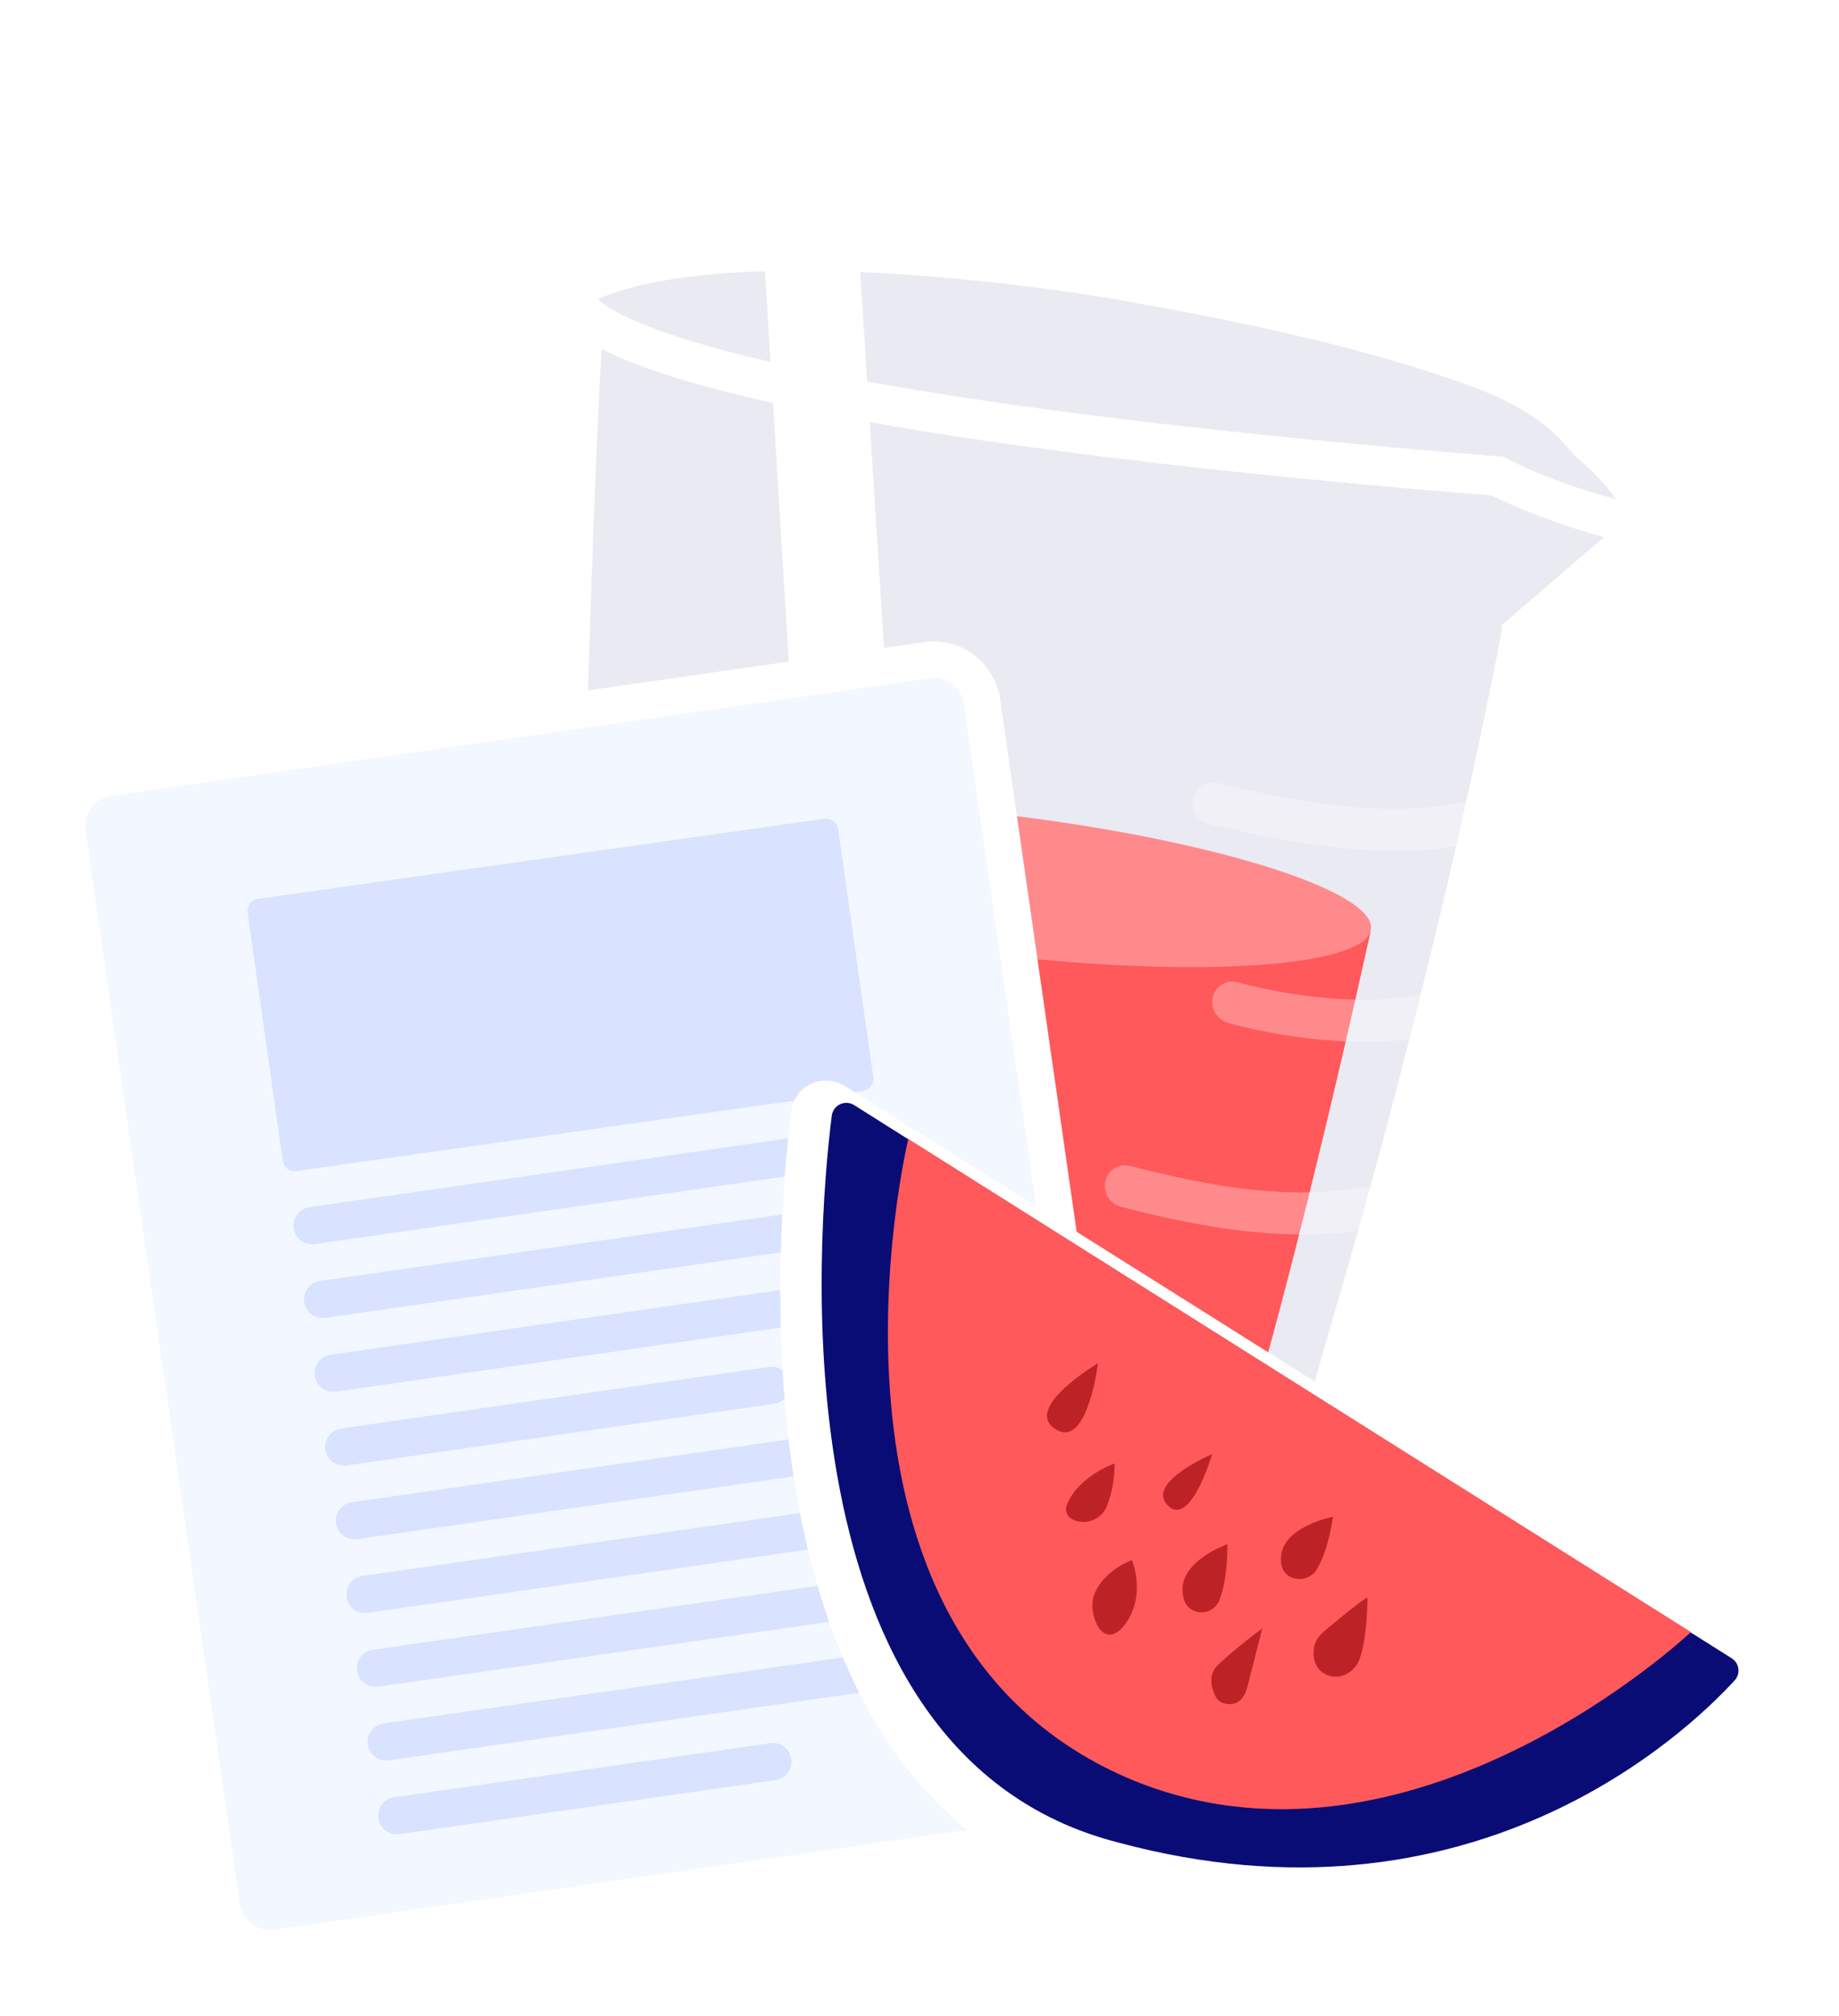
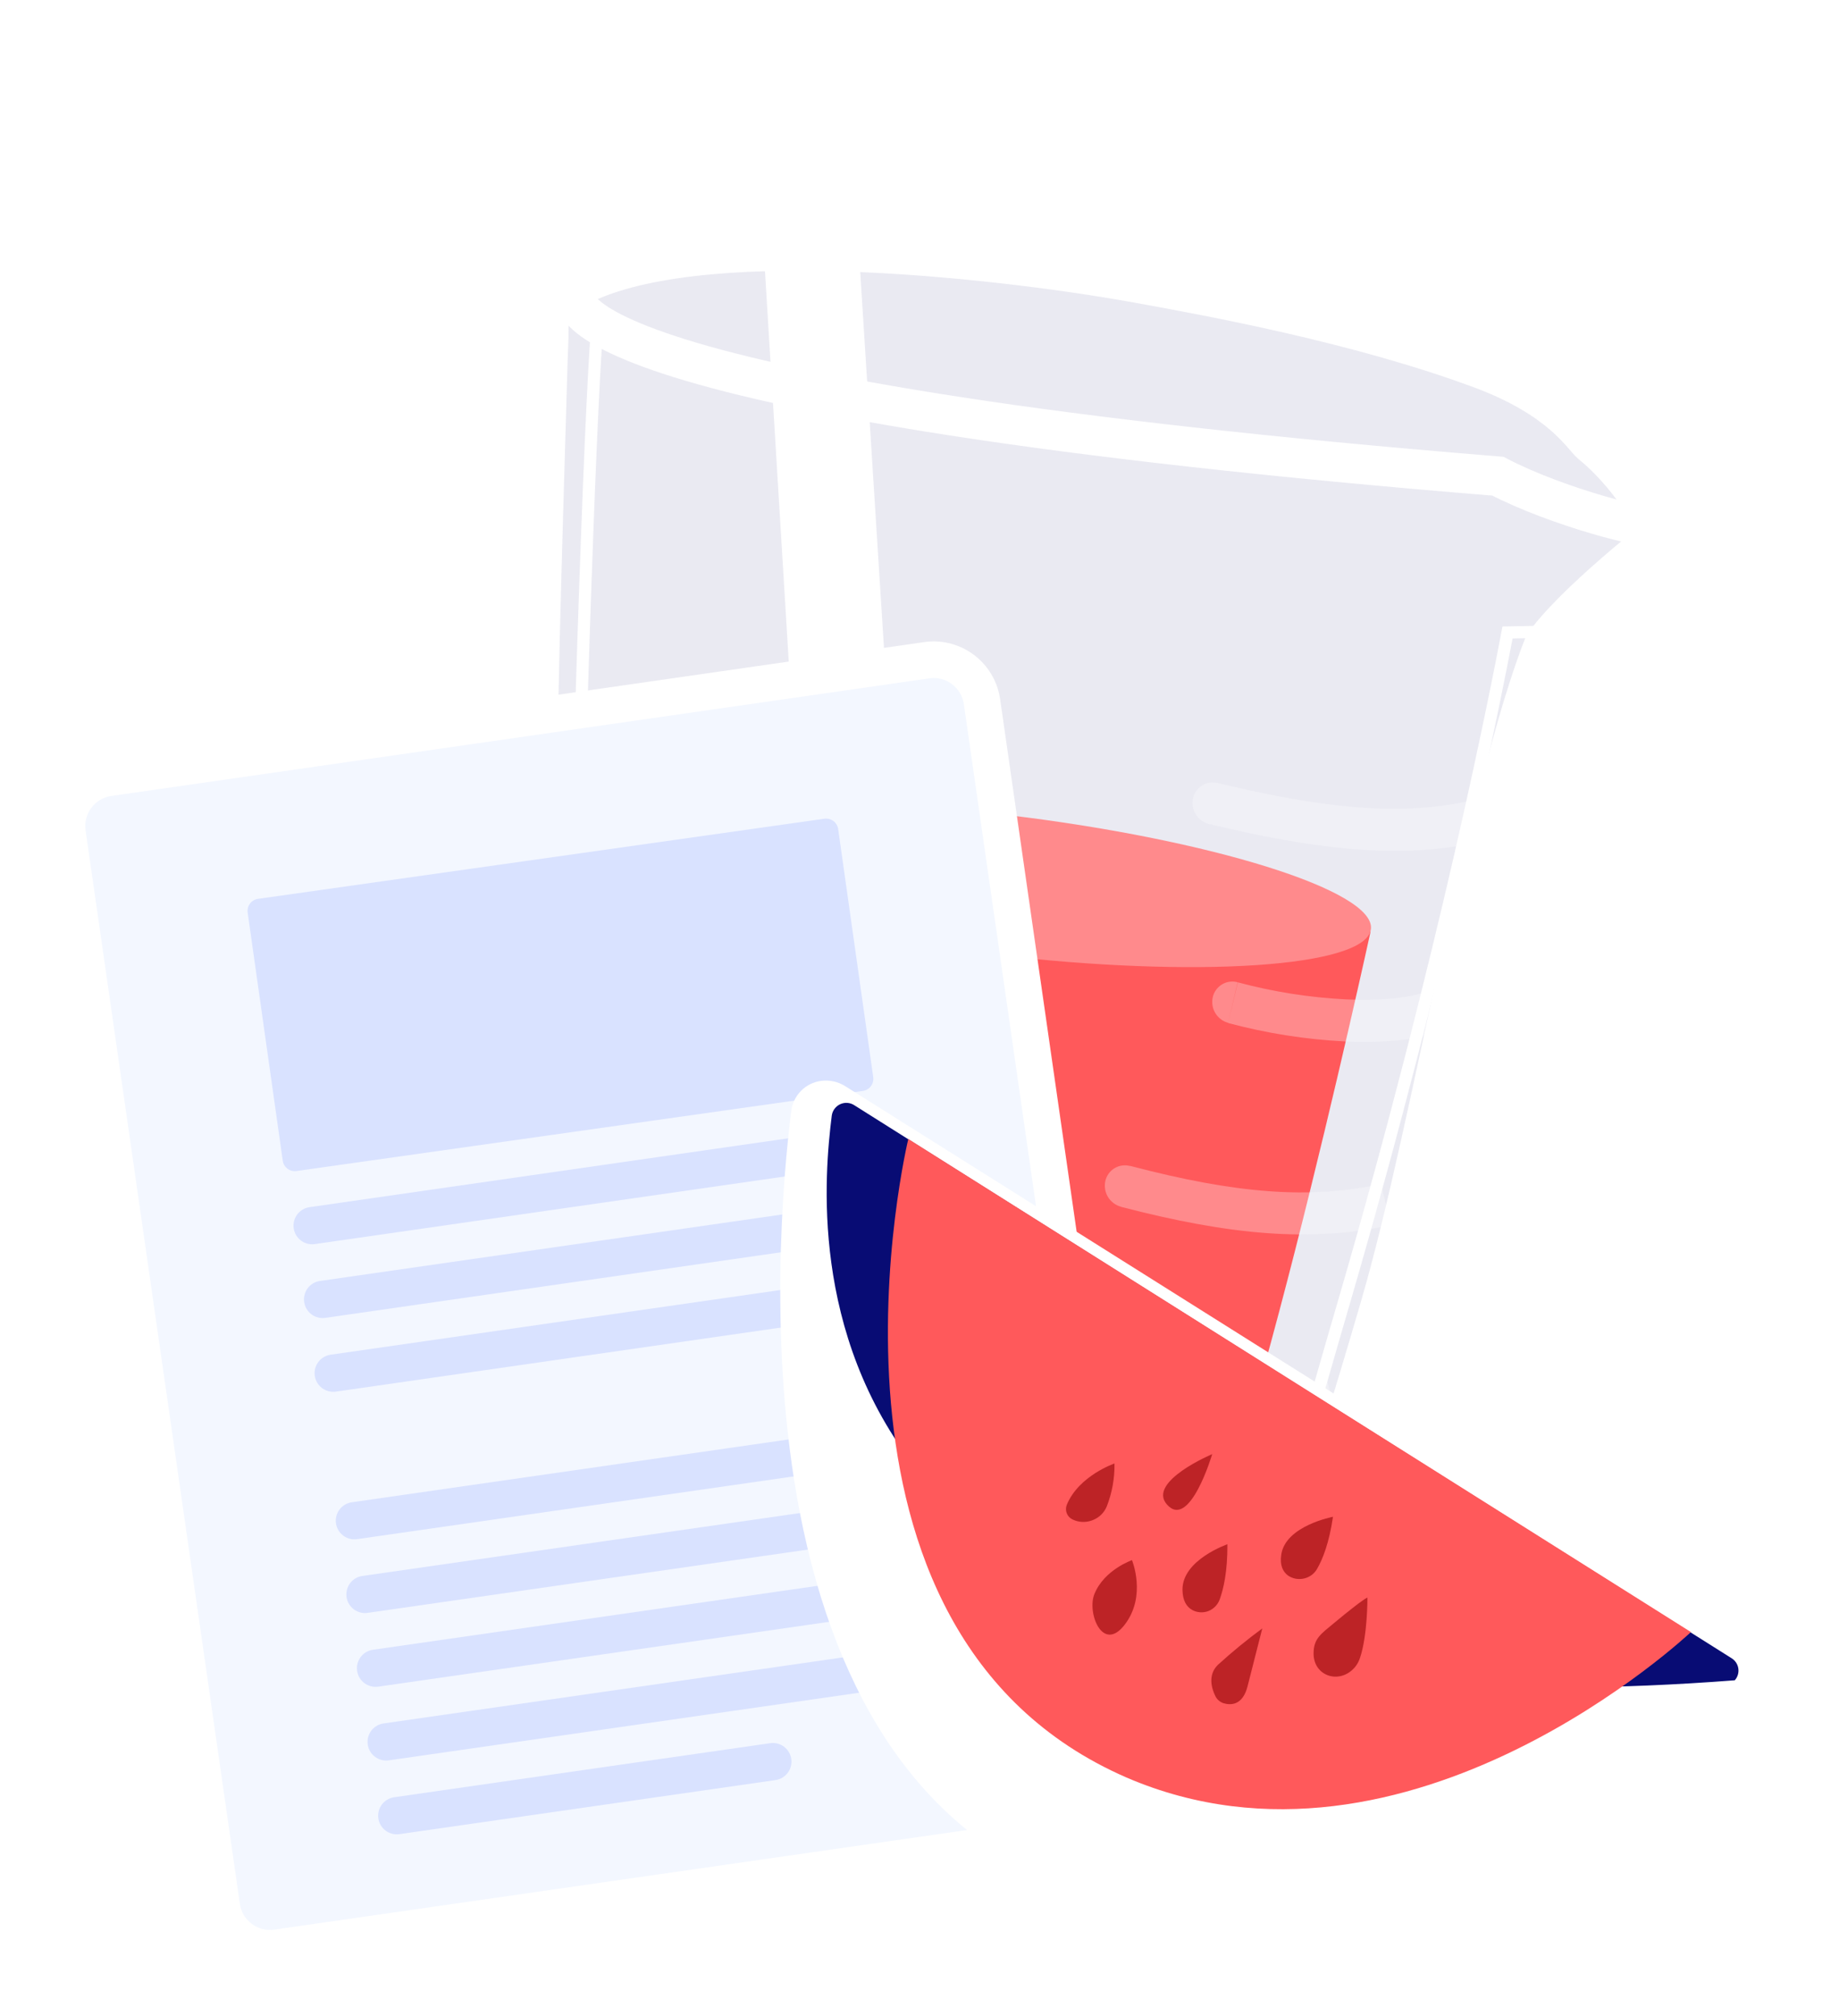
<svg xmlns="http://www.w3.org/2000/svg" width="302" height="331" viewBox="0 0 302 331" fill="none">
  <g filter="url(#filter0_d_1153_1460)">
    <path opacity="0.7" d="M271.871 80.369C271.871 80.369 256.01 92.458 250.628 100.358C240.791 125.184 232.043 180.361 223.576 209.41C214.044 242.189 205.6 267.566 198.751 271.773C189.279 277.574 111.304 273.136 97.302 259.622C97.302 259.622 89.993 252.871 90.526 235.154C90.963 219.486 91.205 44.391 92.597 44.562C93.291 44.656 105.149 35.761 144.586 38.8C200.357 44.238 237.158 53.244 255.949 64.137C257.336 64.661 271.871 80.369 271.871 80.369Z" fill="#CDCEDF" fill-opacity="0.6" />
-     <path d="M225.508 209.542C223.36 216.878 222.038 222.445 219.735 229.898C212.518 256.027 208.632 269.003 202.613 272.684C195.878 276.811 176.036 278.147 159.086 276.476L137.482 273.554C135.788 273.325 122.141 270.323 115.658 268.566C108.543 266.569 100.799 263.615 96.541 259.631C94.178 257.966 87.887 251.922 88.368 235.293C88.483 231.315 88.732 217.355 89.093 198.037C89.31 186.42 89.552 173.02 89.815 159.08C90.107 139.7 90.491 119.255 90.916 101.187C91.192 89.578 92.364 67.073 92.455 64.299C92.508 62.503 92.805 53.226 92.903 51.419C93 49.612 92.858 45.374 92.972 44.527L96.132 46.68C96.132 46.68 98.613 47.084 98.436 47.121C97.589 47.006 95.277 108.048 94.232 161.127C93.538 197.577 92.963 230.213 92.8 236.583C92.318 254.307 99.813 258.659 99.813 258.659C106.427 265.058 133.651 269.991 158.78 272.552C176.496 274.362 193.855 272.819 198.839 269.775C205.64 265.613 211.187 242.268 220.8 209.458C237.397 152.444 245.98 108.252 247.566 99.84L252.487 99.746C250.176 111.417 240.274 153.307 225.508 209.542Z" fill="white" />
    <path d="M225.508 209.542C223.36 216.878 222.037 222.445 219.735 229.898C212.518 256.027 208.632 269.003 202.613 272.684C195.878 276.811 176.036 278.147 159.086 276.476L137.482 273.554C135.788 273.325 122.14 270.323 115.658 268.566C108.543 266.569 100.799 263.615 96.541 259.631C94.178 257.966 87.887 251.922 88.367 235.293C88.483 231.315 88.732 217.356 89.093 198.037C89.31 186.42 89.552 173.02 89.815 159.08C90.107 139.7 90.491 119.255 90.916 101.187C91.192 89.578 91.849 67.435 91.94 64.661C91.993 62.865 92.233 54.011 92.33 52.204C92.428 50.397 92.285 46.159 92.4 45.312L96.132 46.68C96.132 46.68 98.613 47.084 98.436 47.121C97.589 47.006 95.277 108.048 94.231 161.127C93.537 197.577 92.963 230.213 92.8 236.583C92.318 254.307 99.813 258.659 99.813 258.659C106.427 265.058 133.651 269.991 158.78 272.552C176.496 274.362 193.855 272.819 198.839 269.775C205.639 265.613 211.187 242.268 220.8 209.458C237.397 152.444 245.979 108.252 247.566 99.84L252.487 99.746C250.176 111.417 240.274 153.307 225.508 209.542Z" stroke="white" stroke-width="2" />
    <path d="M225.077 148.94C225.077 148.94 202.698 251.645 193.172 259.122C178.948 270.328 112.32 265.303 106.34 242.797C100.361 220.291 105.364 134.69 105.364 134.69L225.077 148.94Z" fill="#FF595B" />
    <path d="M105.383 134.554C104.734 140.885 130.198 148.815 163.227 152.73C196.257 156.645 224.481 154.82 225.136 148.508C225.791 142.195 198.657 133.798 165.599 129.836C132.541 125.874 106.056 128.175 105.383 134.554Z" fill="#FF8A8C" />
    <path d="M131.637 139.321C136.053 142.516 143.038 143.175 147.618 141.207L139.153 7.207L123.557 6.555L131.568 138.173C131.582 138.581 131.608 138.964 131.637 139.321Z" fill="white" />
-     <path d="M123.606 6.191C123.674 7.348 127.181 8.4 131.435 8.647C135.689 8.895 139.074 8.11 139.013 6.963C138.953 5.817 135.438 4.755 131.184 4.507C126.93 4.26 123.537 5.043 123.606 6.191Z" fill="white" />
    <path d="M160.492 275.648C158.56 275.387 156.664 275.243 154.815 275.01C145.587 273.908 136.881 273.663 127.875 271.237C118.033 268.482 107.68 266.444 101.753 260.957C98.467 258.658 89.767 250.33 90.422 227.436C90.576 221.962 90.905 202.751 91.379 176.157C91.662 160.158 91.993 141.707 92.345 122.516C94.469 123.337 96.542 124.286 98.552 125.357C124.306 139.055 151.018 173.923 159.894 268.838C160.008 270.105 160.131 271.363 160.247 272.613C160.362 273.862 160.32 274.624 160.492 275.648Z" fill="url(#paint0_linear_1153_1460)" fill-opacity="0.3" />
    <path d="M185.569 187.439C185.14 187.324 184.692 187.298 184.252 187.362C183.813 187.426 183.39 187.579 183.011 187.811C182.633 188.043 182.305 188.349 182.047 188.711C181.79 189.074 181.609 189.484 181.516 189.919C181.323 190.814 181.481 191.75 181.958 192.532C182.435 193.314 183.194 193.883 184.079 194.121L185.569 187.439ZM184.077 194.138C201.945 198.781 215.204 199.996 228.4 197.148L226.794 190.4C215.045 192.944 202.918 191.968 185.573 187.413L184.077 194.138Z" fill="white" fill-opacity="0.3" />
    <path d="M199.904 124.572C199.472 124.467 199.023 124.451 198.585 124.524C198.147 124.598 197.728 124.759 197.354 124.999C196.98 125.238 196.658 125.551 196.408 125.918C196.158 126.286 195.985 126.7 195.899 127.136C195.726 128.034 195.902 128.965 196.393 129.737C196.884 130.509 197.651 131.064 198.538 131.288L199.904 124.572ZM198.538 131.288C215.592 135.381 229.597 137.145 242.795 134.281L241.197 127.534C229.484 130.073 216.682 128.601 199.908 124.538L198.538 131.288Z" fill="white" fill-opacity="0.3" />
    <path d="M188.682 220.297C188.259 220.164 187.814 220.118 187.373 220.163C186.932 220.207 186.504 220.341 186.116 220.555C185.728 220.77 185.388 221.061 185.116 221.411C184.844 221.761 184.645 222.162 184.533 222.591C184.304 223.479 184.424 224.421 184.867 225.224C185.31 226.026 186.044 226.629 186.917 226.908L188.682 220.297ZM186.925 226.909C200.008 230.965 212.475 231.4 219.9 229.316L217.904 222.645C212.075 224.28 200.986 224.109 188.691 220.298L186.925 226.909Z" fill="white" fill-opacity="0.3" />
    <path d="M203.246 157.271C202.817 157.153 202.369 157.123 201.929 157.183C201.488 157.243 201.064 157.391 200.683 157.619C200.301 157.848 199.97 158.151 199.709 158.51C199.447 158.87 199.262 159.279 199.163 159.712C198.959 160.604 199.106 161.54 199.576 162.325C200.045 163.111 200.799 163.684 201.681 163.927L203.246 157.271ZM201.677 163.96C207.961 165.643 214.405 166.659 220.902 166.992C226.733 167.254 232.061 166.828 235.881 165.567L233.673 158.997C230.964 159.89 226.496 160.329 221.017 160.08C215.022 159.777 209.076 158.839 203.279 157.284L201.677 163.96Z" fill="white" fill-opacity="0.3" />
-     <path d="M248.761 101.399L272.188 81.275" stroke="white" stroke-width="7" />
    <path d="M271.613 82.396C271.087 83.093 256.054 79.429 245.98 74.185C94.09 61.837 89.492 45.505 96.281 42.386C117.44 32.644 167.482 38.981 186.447 42.409C198.893 44.661 223.071 49.087 243.197 56.554C256.521 61.497 259.902 67.76 261.365 68.932C267.186 73.602 272.129 81.707 271.613 82.396Z" stroke="white" stroke-width="6.5" />
  </g>
  <g filter="url(#filter1_d_1153_1460)">
    <path d="M44.333 318.852C41.691 318.837 39.141 317.878 37.145 316.146C35.15 314.414 33.84 312.026 33.453 309.412L8.113 133.192C7.906 131.762 7.984 130.305 8.34 128.905C8.697 127.504 9.326 126.188 10.191 125.031C11.057 123.874 12.142 122.899 13.384 122.161C14.627 121.423 16.003 120.938 17.433 120.732L151.763 101.422C152.282 101.342 152.807 101.302 153.333 101.302C155.979 101.312 158.533 102.269 160.533 104.001C162.533 105.733 163.845 108.125 164.233 110.742L189.563 287.012C189.966 289.894 189.21 292.818 187.461 295.144C185.712 297.47 183.113 299.008 180.233 299.422L45.913 318.732C45.39 318.812 44.862 318.852 44.333 318.852Z" fill="white" />
    <path d="M152.624 107.372L18.294 126.682C15.561 127.075 13.664 129.609 14.057 132.342L39.389 308.571C39.782 311.304 42.316 313.201 45.049 312.809L179.379 293.499C182.112 293.106 184.009 290.572 183.616 287.839L158.284 111.61C157.891 108.877 155.357 106.979 152.624 107.372Z" fill="#F3F7FF" />
    <path d="M135.384 130.422L42.373 143.575C41.28 143.729 40.519 144.741 40.673 145.835L46.433 186.563C46.588 187.657 47.599 188.418 48.693 188.263L141.703 175.11C142.797 174.956 143.558 173.944 143.403 172.85L137.644 132.122C137.489 131.028 136.477 130.267 135.384 130.422Z" fill="#D9E2FF" />
    <path d="M50.793 194.202L141.613 181.142C142.416 181.027 143.232 181.236 143.882 181.721C144.532 182.206 144.964 182.929 145.083 183.732C145.141 184.131 145.119 184.537 145.02 184.927C144.921 185.318 144.745 185.684 144.504 186.007C144.262 186.329 143.959 186.601 143.612 186.806C143.266 187.011 142.882 187.146 142.483 187.202L51.673 200.262C50.874 200.371 50.064 200.159 49.42 199.674C48.776 199.189 48.349 198.47 48.233 197.672C48.115 196.873 48.318 196.059 48.798 195.409C49.277 194.759 49.995 194.325 50.793 194.202Z" fill="#D9E2FF" />
    <path d="M52.543 206.312L132.463 194.822C133.265 194.708 134.08 194.916 134.728 195.402C135.377 195.887 135.806 196.61 135.923 197.412C136.037 198.214 135.829 199.029 135.343 199.677C134.858 200.326 134.135 200.756 133.333 200.872L53.413 212.372C52.611 212.486 51.796 212.278 51.147 211.792C50.499 211.307 50.069 210.584 49.953 209.782C49.893 209.384 49.913 208.978 50.012 208.588C50.11 208.197 50.284 207.83 50.525 207.508C50.766 207.185 51.068 206.913 51.414 206.708C51.761 206.503 52.144 206.368 52.543 206.312Z" fill="#D9E2FF" />
    <path d="M54.283 218.422L145.103 205.362C145.905 205.248 146.72 205.456 147.368 205.942C148.017 206.427 148.447 207.15 148.563 207.952C148.677 208.754 148.469 209.569 147.983 210.217C147.498 210.866 146.775 211.296 145.973 211.412L55.153 224.482C54.755 224.538 54.35 224.516 53.961 224.416C53.571 224.316 53.206 224.14 52.884 223.899C52.563 223.657 52.292 223.355 52.088 223.009C51.884 222.663 51.749 222.28 51.693 221.882C51.579 221.08 51.787 220.265 52.273 219.616C52.758 218.968 53.481 218.538 54.283 218.422Z" fill="#D9E2FF" />
-     <path d="M56.023 230.532L126.233 220.432C126.631 220.374 127.036 220.395 127.426 220.494C127.816 220.592 128.182 220.767 128.505 221.008C128.827 221.248 129.099 221.55 129.304 221.896C129.51 222.241 129.645 222.624 129.703 223.022C129.759 223.42 129.737 223.825 129.637 224.214C129.537 224.603 129.361 224.969 129.12 225.29C128.878 225.612 128.576 225.882 128.23 226.087C127.884 226.291 127.501 226.425 127.103 226.482L56.893 236.592C56.092 236.706 55.279 236.499 54.63 236.016C53.982 235.532 53.552 234.812 53.433 234.012C53.373 233.613 53.393 233.207 53.492 232.816C53.59 232.425 53.764 232.057 54.005 231.734C54.245 231.41 54.547 231.138 54.894 230.931C55.24 230.725 55.624 230.589 56.023 230.532Z" fill="#D9E2FF" />
    <path d="M143.745 230.288L57.769 242.647C56.096 242.887 54.935 244.438 55.175 246.111C55.416 247.784 56.967 248.945 58.639 248.704L144.616 236.346C146.288 236.105 147.45 234.554 147.209 232.881C146.969 231.209 145.418 230.047 143.745 230.288Z" fill="#D9E2FF" />
    <path d="M139.423 243.259L59.505 254.747C57.832 254.988 56.671 256.539 56.911 258.212C57.152 259.884 58.703 261.045 60.376 260.805L140.294 249.317C141.967 249.077 143.128 247.526 142.888 245.853C142.647 244.18 141.096 243.019 139.423 243.259Z" fill="#D9E2FF" />
    <path d="M152.056 253.808L61.24 266.863C59.567 267.103 58.406 268.654 58.646 270.327C58.887 272 60.438 273.161 62.111 272.921L152.927 259.866C154.6 259.626 155.761 258.075 155.521 256.402C155.28 254.729 153.729 253.568 152.056 253.808Z" fill="#D9E2FF" />
    <path d="M153.8 265.906L62.983 278.961C61.311 279.201 60.15 280.752 60.39 282.425C60.63 284.098 62.181 285.259 63.854 285.019L154.671 271.964C156.344 271.724 157.505 270.173 157.264 268.5C157.024 266.827 155.473 265.666 153.8 265.906Z" fill="#D9E2FF" />
    <path d="M126.48 282.2L64.725 291.077C63.052 291.318 61.891 292.869 62.131 294.542C62.372 296.215 63.923 297.376 65.595 297.135L127.351 288.258C129.023 288.018 130.185 286.467 129.944 284.794C129.704 283.121 128.153 281.96 126.48 282.2Z" fill="#D9E2FF" />
  </g>
  <g filter="url(#filter2_d_1153_1460)">
    <path d="M228.523 311.478C213.605 313.429 197.965 312.252 182.044 307.98C167.47 304.273 155.551 296.004 146.751 283.408C139.57 273.164 134.389 259.98 131.338 244.28C126.058 216.92 128.596 189.131 129.931 178.46C130.079 177.187 130.649 176.002 131.548 175.095C132.447 174.187 133.624 173.61 134.89 173.456C136.253 173.287 137.633 173.594 138.797 174.327L291.053 270.115C291.785 270.566 292.409 271.176 292.879 271.899C293.348 272.622 293.652 273.441 293.767 274.296C293.878 275.125 293.805 275.969 293.553 276.766C293.301 277.563 292.877 278.294 292.311 278.907C286.366 285.369 264.223 306.809 228.523 311.478Z" fill="white" />
  </g>
-   <path d="M136.589 183.188C136.642 182.777 136.798 182.386 137.043 182.053C137.288 181.72 137.614 181.456 137.99 181.285C138.365 181.115 138.778 181.044 139.189 181.079C139.6 181.114 139.995 181.255 140.337 181.487L284.328 272.232C284.63 272.411 284.889 272.656 285.086 272.949C285.283 273.241 285.412 273.574 285.465 273.923C285.518 274.272 285.493 274.629 285.392 274.967C285.291 275.305 285.117 275.615 284.881 275.877C276.685 284.807 241.484 318.058 183.672 302.52C126.801 288.019 134.217 202.221 136.589 183.188Z" fill="#080C74" />
+   <path d="M136.589 183.188C136.642 182.777 136.798 182.386 137.043 182.053C137.288 181.72 137.614 181.456 137.99 181.285C138.365 181.115 138.778 181.044 139.189 181.079C139.6 181.114 139.995 181.255 140.337 181.487L284.328 272.232C284.63 272.411 284.889 272.656 285.086 272.949C285.283 273.241 285.412 273.574 285.465 273.923C285.518 274.272 285.493 274.629 285.392 274.967C285.291 275.305 285.117 275.615 284.881 275.877C126.801 288.019 134.217 202.221 136.589 183.188Z" fill="#080C74" />
  <path d="M149.162 187.002L277.682 267.956C277.682 267.956 231.33 311.775 185.004 291.843C129.607 267.734 149.162 187.002 149.162 187.002Z" fill="#FF595B" />
-   <path d="M180.31 223.826C180.31 223.826 168.265 230.938 173.064 234.46C178.531 238.493 180.31 223.826 180.31 223.826Z" fill="#BD2326" />
  <path d="M199.068 238.741C199.068 238.741 188.355 243.256 191.625 247.003C195.369 251.278 199.068 238.741 199.068 238.741Z" fill="#BD2326" />
  <path d="M183.022 240.279C183.022 240.279 177.168 242.276 175.199 247.039C175.012 247.486 175.005 247.988 175.178 248.441C175.352 248.894 175.693 249.263 176.132 249.471C176.638 249.714 177.189 249.85 177.75 249.873C178.312 249.895 178.872 249.802 179.396 249.601C179.924 249.404 180.406 249.101 180.811 248.711C181.217 248.32 181.537 247.851 181.752 247.331C182.631 245.085 183.062 242.689 183.022 240.279Z" fill="#BD2326" />
  <path d="M185.892 256.151C185.892 256.151 181.344 257.714 179.728 261.702C178.461 264.797 181.082 271.465 184.708 266.734C188.334 262.004 185.892 256.151 185.892 256.151Z" fill="#BD2326" />
  <path d="M201.564 253.541C201.564 253.541 194.155 256.087 194.186 261.004C194.201 262.853 194.904 263.834 195.781 264.329C196.185 264.548 196.632 264.678 197.092 264.708C197.551 264.739 198.011 264.67 198.442 264.507C198.87 264.338 199.257 264.08 199.576 263.748C199.897 263.423 200.143 263.032 200.297 262.603C200.917 260.892 201.591 258.064 201.564 253.541Z" fill="#BD2326" />
  <path d="M218.902 249.032C218.902 249.032 211.103 250.491 210.409 255.24C210.14 257.018 210.698 258.056 211.499 258.665C211.874 258.925 212.304 259.105 212.76 259.193C213.217 259.275 213.689 259.266 214.145 259.165C214.599 259.061 215.025 258.866 215.396 258.594C215.766 258.317 216.072 257.969 216.294 257.574C217.197 256.019 218.263 253.382 218.902 249.032Z" fill="#BD2326" />
  <path d="M207.293 267.358C204.757 269.226 202.324 271.222 200.003 273.337C198.295 275.013 198.992 277.243 199.561 278.42C199.686 278.699 199.869 278.95 200.098 279.158C200.327 279.366 200.597 279.525 200.893 279.628C202.051 279.979 204.069 280.082 204.884 276.819L207.293 267.358Z" fill="#BD2326" />
  <path d="M224.559 262.299C224.559 262.299 224.101 262.301 219.067 266.483C216.913 268.274 215.705 269.026 215.716 271.513C215.74 275.244 220.026 276.592 222.48 273.752C222.868 273.291 223.16 272.759 223.342 272.188C224.597 268.458 224.559 262.299 224.559 262.299Z" fill="#BD2326" />
  <defs>
    <filter id="filter0_d_1153_1460" x="79.341" y="0.461" width="203.559" height="289.716" filterUnits="userSpaceOnUse" color-interpolation-filters="sRGB">
      <feFlood flood-opacity="0" result="BackgroundImageFix" />
      <feColorMatrix in="SourceAlpha" type="matrix" values="0 0 0 0 0 0 0 0 0 0 0 0 0 0 0 0 0 0 127 0" result="hardAlpha" />
      <feOffset dy="4" />
      <feGaussianBlur stdDeviation="4" />
      <feComposite in2="hardAlpha" operator="out" />
      <feColorMatrix type="matrix" values="0 0 0 0 0 0 0 0 0 0 0 0 0 0 0 0 0 0 0.25 0" />
      <feBlend mode="normal" in2="BackgroundImageFix" result="effect1_dropShadow_1153_1460" />
      <feBlend mode="normal" in="SourceGraphic" in2="effect1_dropShadow_1153_1460" result="shape" />
    </filter>
    <filter id="filter1_d_1153_1460" x="0" y="97.302" width="197.669" height="233.55" filterUnits="userSpaceOnUse" color-interpolation-filters="sRGB">
      <feFlood flood-opacity="0" result="BackgroundImageFix" />
      <feColorMatrix in="SourceAlpha" type="matrix" values="0 0 0 0 0 0 0 0 0 0 0 0 0 0 0 0 0 0 127 0" result="hardAlpha" />
      <feOffset dy="4" />
      <feGaussianBlur stdDeviation="4" />
      <feComposite in2="hardAlpha" operator="out" />
      <feColorMatrix type="matrix" values="0 0 0 0 0 0 0 0 0 0 0 0 0 0 0 0 0 0 0.25 0" />
      <feBlend mode="normal" in2="BackgroundImageFix" result="effect1_dropShadow_1153_1460" />
      <feBlend mode="normal" in="SourceGraphic" in2="effect1_dropShadow_1153_1460" result="shape" />
    </filter>
    <filter id="filter2_d_1153_1460" x="120.136" y="169.41" width="181.681" height="154.981" filterUnits="userSpaceOnUse" color-interpolation-filters="sRGB">
      <feFlood flood-opacity="0" result="BackgroundImageFix" />
      <feColorMatrix in="SourceAlpha" type="matrix" values="0 0 0 0 0 0 0 0 0 0 0 0 0 0 0 0 0 0 127 0" result="hardAlpha" />
      <feOffset dy="4" />
      <feGaussianBlur stdDeviation="4" />
      <feComposite in2="hardAlpha" operator="out" />
      <feColorMatrix type="matrix" values="0 0 0 0 0 0 0 0 0 0 0 0 0 0 0 0 0 0 0.25 0" />
      <feBlend mode="normal" in2="BackgroundImageFix" result="effect1_dropShadow_1153_1460" />
      <feBlend mode="normal" in="SourceGraphic" in2="effect1_dropShadow_1153_1460" result="shape" />
    </filter>
    <linearGradient id="paint0_linear_1153_1460" x1="134.395" y1="194.769" x2="65.071" y2="232.194" gradientUnits="userSpaceOnUse">
      <stop stop-color="white" />
      <stop offset="1" stop-color="white" />
    </linearGradient>
  </defs>
</svg>